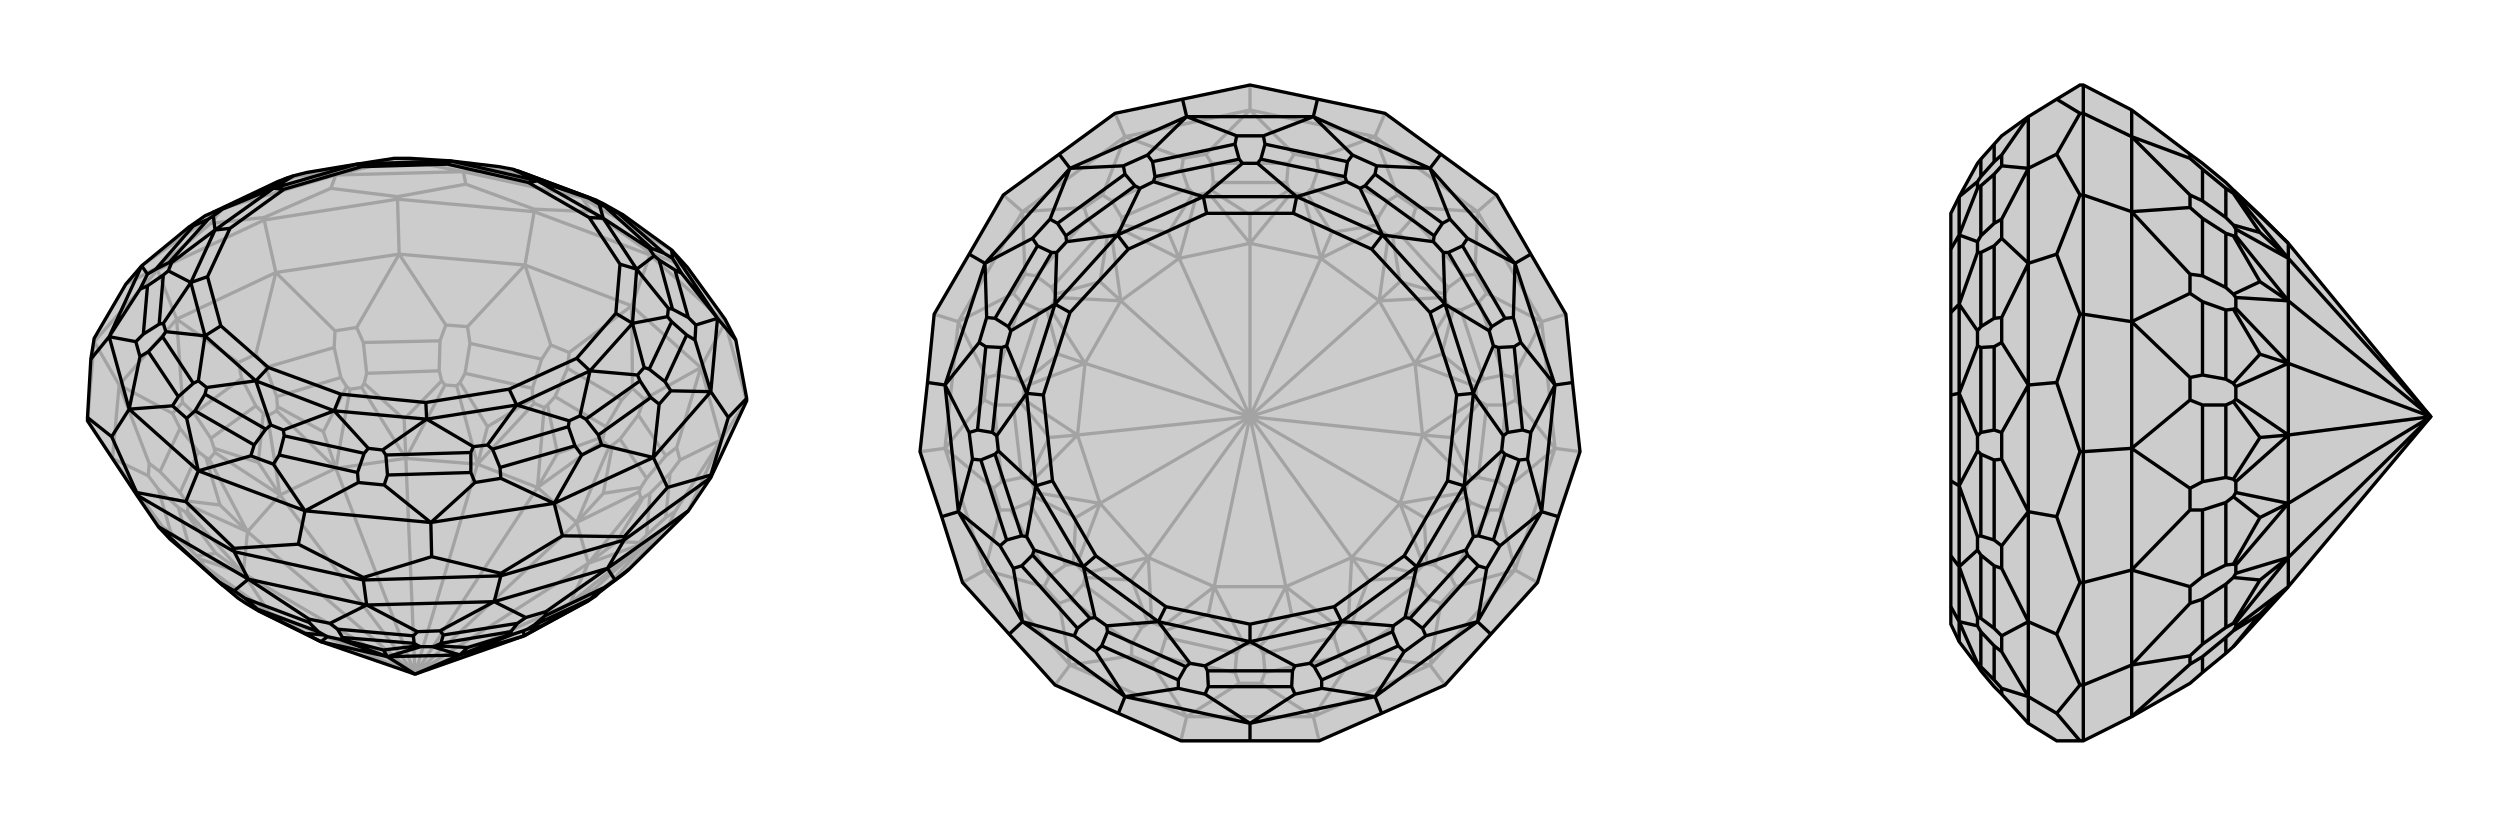
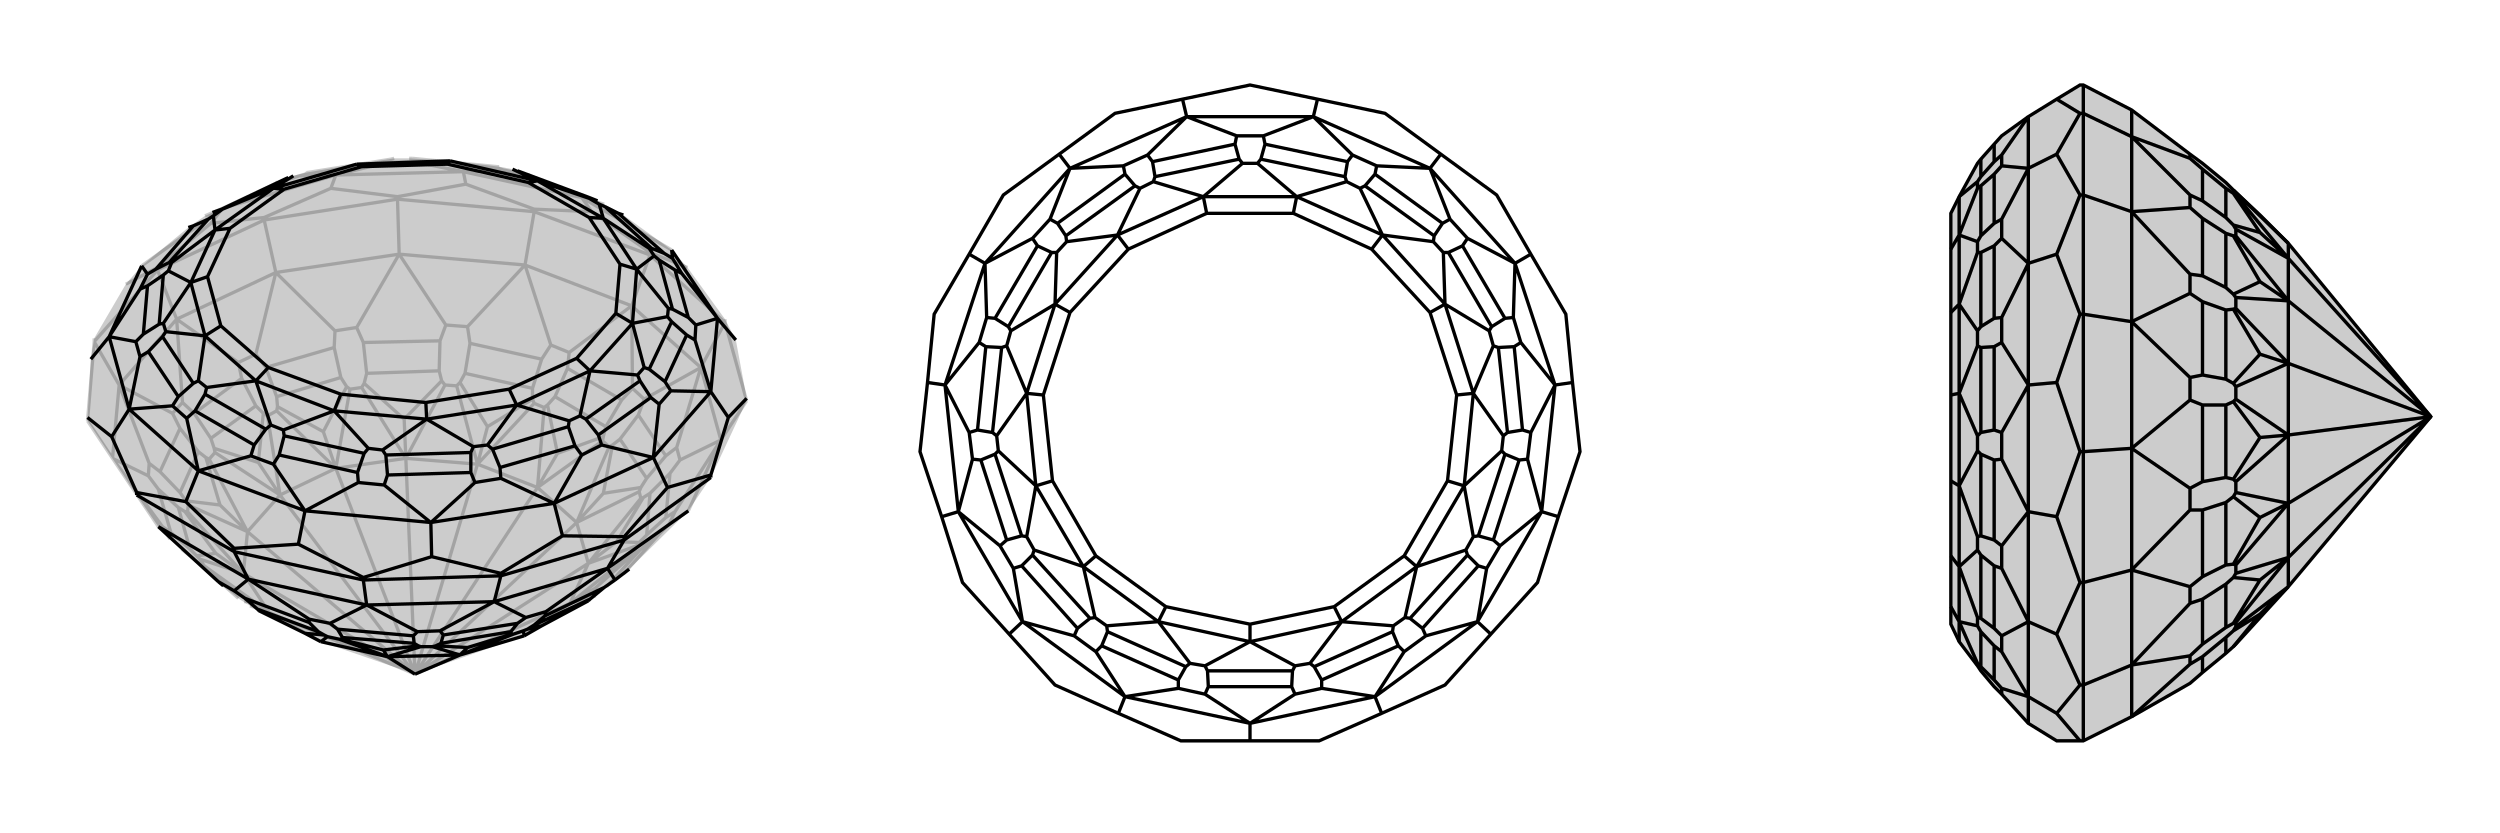
<svg xmlns="http://www.w3.org/2000/svg" viewBox="0 0 3000 1000">
  <g stroke="currentColor" stroke-width="4" fill="none" transform="translate(-2 -31)">
    <path fill="currentColor" stroke="none" fill-opacity=".2" d="M898,512L898,509L885,439L872,414L827,352L808,331L750,289L727,276L719,272L634,240L623,236L617,234L601,231L542,224L493,221L475,221L430,228L370,238L354,242L348,244L335,249L257,286L248,290L228,304L172,350L153,372L115,437L111,462L107,532L107,536L166,625L192,663L206,678L220,690L270,734L288,749L297,755L302,758L312,764L387,801L500,840L631,794L708,752L717,746L721,742L730,735L750,720L757,714L828,644L855,604z" />
    <path stroke-opacity=".2" d="M872,418L872,414M782,337L782,334M643,285L643,282M479,270L479,267M319,295L319,292M191,355L191,352M115,441L115,437M898,512L872,418M898,512L867,559M872,418L782,337M872,418L843,472M782,337L643,285M782,337L760,398M643,285L479,270M643,285L632,349M479,270L319,295M479,270L481,336M319,295L191,355M319,295L333,358M191,355L115,441M191,355L214,414M115,441L107,536M115,441L145,493M107,536L137,581M828,644L867,559M867,559L843,472M843,472L760,398M760,398L632,349M632,349L481,336M481,336L333,358M333,358L214,414M214,414L145,493M145,493L137,581M192,663L137,581M828,644L805,660M867,559L812,645M867,559L818,583M843,472L814,568M843,472L775,510M760,398L761,497M760,398L685,454M632,349L663,445M632,349L563,423M481,336L537,421M481,336L430,424M333,358L404,428M333,358L309,456M214,414L288,466M214,414L221,514M145,493L209,527M145,493L181,587M137,581L180,602M137,581L197,663M750,720L792,673M801,652L806,599M801,578L768,529M748,511L683,473M652,462L566,443M530,440L438,442M403,448L321,472M292,485L235,527M218,545L194,597M192,618L207,670M730,735L770,691M778,673L782,623M778,605L746,558M729,543L668,507M641,497L560,479M529,476L442,479M411,484L334,507M309,518L255,557M240,573L218,622M216,640L230,690M288,749L241,707M297,749L297,755M325,766L302,758M716,737L721,742M686,755L717,746M716,737L764,694M686,755L762,694M686,755L716,737M742,681L769,682M708,707L766,686M742,681L774,628M708,707L771,629M708,707L742,681M726,623L771,616M694,658L769,621M726,623L737,565M694,658L733,567M694,658L726,623M671,575L726,555M647,616L725,560M671,575L659,517M647,616L655,520M647,616L671,575M587,543L641,510M575,588L643,515M587,543L554,490M575,588L550,494M575,588L587,543M487,534L532,488M489,581L536,493M487,534L439,491M489,581L436,496M489,581L487,534M390,549L418,495M405,593L422,498M390,549L335,519M405,593L334,524M405,593L390,549M312,586L318,527M338,625L323,530M312,586L259,569M338,625L260,574M338,625L312,586M266,637L249,580M299,669L253,582M266,637L225,632M299,669L228,637M299,669L266,637M261,695L224,645M294,719L227,645M261,695L238,698M294,719L242,702M294,719L261,695M297,749L246,710M325,766L247,710M325,766L297,749M325,766L387,801M631,794L686,755M686,755L708,707M686,755L500,840M708,707L694,658M708,707L500,840M694,658L647,616M694,658L500,840M647,616L575,588M647,616L500,840M575,588L489,581M575,588L500,840M489,581L405,593M489,581L500,840M405,593L338,625M405,593L500,840M338,625L299,669M338,625L500,840M299,669L294,719M299,669L500,840M325,766L294,719M325,766L500,840M294,719L500,840M805,660L812,645M805,660L792,673M812,645L801,652M792,673L770,691M801,652L778,673M770,691L764,694M778,673L769,682M762,694L766,686M764,694L762,694M769,682L766,686M818,583L814,568M818,583L806,599M814,568L801,578M806,599L782,623M801,578L778,605M782,623L774,628M778,605L771,616M771,629L769,621M774,628L771,629M771,616L769,621M775,510L761,497M775,510L768,529M761,497L748,511M768,529L746,558M748,511L729,543M746,558L737,565M729,543L726,555M733,567L725,560M737,565L733,567M726,555L725,560M685,454L663,445M685,454L683,473M663,445L652,462M683,473L668,507M652,462L641,497M668,507L659,517M641,497L641,510M655,520L643,515M659,517L655,520M641,510L643,515M563,423L537,421M563,423L566,443M537,421L530,440M566,443L560,479M530,440L529,476M560,479L554,490M529,476L532,488M550,494L536,493M554,490L550,494M532,488L536,493M430,424L404,428M430,424L438,442M404,428L403,448M438,442L442,479M403,448L411,484M442,479L439,491M411,484L418,495M436,496L422,498M439,491L436,496M418,495L422,498M309,456L288,466M309,456L321,472M288,466L292,485M321,472L334,507M292,485L309,518M334,507L335,519M309,518L318,527M334,524L323,530M335,519L334,524M318,527L323,530M221,514L209,527M221,514L235,527M209,527L218,545M235,527L255,557M218,545L240,573M255,557L259,569M240,573L249,580M260,574L253,582M259,569L260,574M249,580L253,582M181,587L180,602M181,587L194,597M180,602L192,618M194,597L218,622M192,618L216,640M218,622L225,632M216,640L224,645M228,637L227,645M225,632L228,637M224,645L227,645M197,663L206,678M197,663L207,670M207,670L230,690M220,690L241,707M230,690L238,698M241,707L246,710M242,702L247,710M238,698L242,702M246,710L247,710M782,334L827,352M782,334L712,285M191,352L255,299M191,352L153,372M319,292L399,257M319,292L255,299M255,299L269,281M479,267L561,252M479,267L399,257M399,257L405,241M643,282L712,285M643,282L561,252M712,285L700,268M561,252L558,237M808,331L700,268M172,350L269,281M269,281L405,241M405,241L558,237M700,268L558,237M269,281L248,290M269,281L333,251M405,241L361,242M405,241L466,226M558,237L498,225M558,237L606,235M700,268L727,276M700,268L636,241M368,240L465,225M501,224L600,233M371,238L471,222M497,221L599,231M333,251L361,242M333,251L335,249M361,242L368,240M368,240L371,238M371,238L370,238M466,226L498,225M466,226L465,225M498,225L501,224M465,225L471,222M501,224L497,221M471,222L475,221M497,221L493,221M606,235L636,241M606,235L600,233M636,241L634,240M600,233L599,231M599,231L601,231" />
-     <path d="M898,512L898,509L885,439L872,414L827,352L808,331L750,289L727,276L719,272L634,240L623,236L617,234L601,231L542,224L493,221L475,221L430,228L370,238L354,242L348,244L335,249L257,286L248,290L228,304L172,350L153,372L115,437L111,462L107,532L107,536L166,625L192,663L206,678L220,690L270,734L288,749L297,755L302,758L312,764L387,801L500,840L631,794L708,752L717,746L721,742L730,735L750,720L757,714L828,644L855,604z" />
    <path d="M283,693L283,689M438,727L438,724M603,722L603,719M751,679L751,675M855,604L855,601M166,625L166,622M283,693L166,625M283,693L438,727M283,693L300,726M438,727L603,722M438,727L442,757M603,722L751,679M603,722L595,753M751,679L855,604M751,679L731,713M300,726L192,663M300,726L442,757M442,757L595,753M595,753L731,713M731,713L828,644M300,726L283,740M300,726L373,774M442,757L398,779M442,757L503,789M595,753L530,788M595,753L633,772M731,713L657,765M731,713L740,727M192,663L264,729M296,749L373,778M407,786L498,794M534,793L623,779M656,770L727,736M311,762L384,789M413,796L499,803M531,803L615,789M643,781L710,750M368,791L313,764M368,791L391,793M387,801L395,795M387,801L368,791M462,811L411,798M467,819L409,798M462,811L504,806M467,819L507,807M467,819L462,811M563,808L525,806M554,817L521,807M563,808L616,792M554,817L618,792M554,817L563,808M652,782L635,786M631,794L630,788M652,782L708,752M631,794L652,782M387,801L467,819M467,819L554,817M467,819L500,840M554,817L631,794M554,817L500,840M283,740L264,729M283,740L296,749M264,729L270,734M296,749L311,762M311,762L313,764M313,764L312,764M373,774L398,779M373,774L373,778M398,779L407,786M373,778L384,789M407,786L413,796M384,789L391,793M413,796L411,798M395,795L409,798M391,793L395,795M411,798L409,798M503,789L530,788M503,789L498,794M530,788L534,793M498,794L499,803M534,793L531,803M499,803L504,806M531,803L525,806M507,807L521,807M504,806L507,807M525,806L521,807M633,772L657,765M633,772L623,779M657,765L656,770M623,779L615,789M656,770L643,781M615,789L616,792M643,781L635,786M618,792L630,788M616,792L618,792M635,786L630,788M740,727L757,714M740,727L727,736M727,736L710,750M710,750L708,752M708,752L708,752M898,509L876,532M885,439L863,413M855,601L803,616M855,601L876,532M876,532L855,501M751,675L677,674M751,675L803,616M803,616L786,580M603,719L520,699M603,719L677,674M677,674L667,635M438,724L360,684M438,724L520,699M520,699L519,658M283,689L225,633M283,689L360,684M360,684L368,644M166,622L225,633M166,622L136,555M225,633L240,596M107,532L136,555M136,555L157,522M111,462L133,435M808,331L863,413M863,413L855,501M855,501L786,580M786,580L667,635M667,635L519,658M519,658L368,644M368,644L240,596M240,596L157,522M157,522L133,435M133,435L172,350M808,331L809,341M863,413L820,359M863,413L837,421M855,501L836,439M855,501L807,500M786,580L793,516M786,580L724,565M667,635L700,577M667,635L603,605M519,658L572,610M519,658L463,613M368,644L432,610M368,644L330,588M240,596L303,578M240,596L226,533M157,522L209,518M157,522L170,459M133,435L165,441M133,435L170,378M172,350L179,360M744,287L799,335M812,355L828,412M826,433L800,489M783,508L720,553M692,566L602,592M567,598L467,601M431,598L337,577M307,565L236,524M216,507L180,453M174,432L179,374M189,354L234,302M728,279L784,329M793,343L809,402M808,417L781,474M770,488L705,534M684,543L593,570M567,574L465,577M439,575L343,554M321,546L248,504M234,491L197,435M193,420L198,361M205,346L252,294M268,282L348,244M709,268L623,236M726,293L721,276M647,248L709,269M726,293L781,329M766,354L787,338M766,354L804,401M761,419L803,411M761,419L775,472M710,476L767,481M710,476L698,530M622,517L685,536M622,517L587,565M514,534L570,567M514,534L461,571M403,524L444,569M403,524L342,547M309,488L327,541M309,488L250,496M248,434L240,488M248,434L201,429M231,370L198,419M231,370L204,356M260,307L208,346M260,307L258,290M330,257L269,282M330,257L354,242M647,248L617,234M726,293L647,248M726,293L766,354M726,293L709,292M766,354L761,419M766,354L746,348M761,419L710,476M761,419L741,407M710,476L622,517M710,476L694,461M622,517L514,534M622,517L613,498M514,534L403,524M514,534L513,514M403,524L309,488M403,524L411,504M309,488L248,434M309,488L324,472M248,434L231,370M248,434L267,422M231,370L260,307M231,370L251,363M260,307L330,257M260,307L278,305M330,257L430,228M330,257L343,258M430,228L542,224M430,228L436,231M647,248L542,224M647,248L636,250M542,224L539,228M709,292L636,250M709,292L746,348M746,348L741,407M741,407L694,461M694,461L613,498M613,498L513,514M513,514L411,504M411,504L324,472M324,472L267,422M267,422L251,363M251,363L278,305M278,305L343,258M343,258L436,231M436,231L539,228M636,250L539,228M750,289L744,287M744,287L728,279M719,272L709,268M728,279L721,276M709,268L709,269M721,276L709,269M809,341L820,359M809,341L799,335M820,359L812,355M799,335L784,329M812,355L793,343M784,329L781,329M793,343L787,338M781,329L787,338M837,421L836,439M837,421L828,412M836,439L826,433M828,412L809,402M826,433L808,417M809,402L804,401M808,417L803,411M804,401L803,411M807,500L793,516M807,500L800,489M793,516L783,508M800,489L781,474M783,508L770,488M781,474L775,472M770,488L767,481M775,472L767,481M724,565L700,577M724,565L720,553M700,577L692,566M720,553L705,534M692,566L684,543M705,534L698,530M684,543L685,536M698,530L685,536M603,605L572,610M603,605L602,592M572,610L567,598M602,592L593,570M567,598L567,574M593,570L587,565M567,574L570,567M587,565L570,567M463,613L432,610M463,613L467,601M432,610L431,598M467,601L465,577M431,598L439,575M465,577L461,571M439,575L444,569M461,571L444,569M330,588L303,578M330,588L337,577M303,578L307,565M337,577L343,554M307,565L321,546M343,554L342,547M321,546L327,541M342,547L327,541M226,533L209,518M226,533L236,524M209,518L216,507M236,524L248,504M216,507L234,491M248,504L250,496M234,491L240,488M250,496L240,488M170,459L165,441M170,459L180,453M165,441L174,432M180,453L197,435M174,432L193,420M197,435L201,429M193,420L198,419M201,429L198,419M170,378L179,360M170,378L179,374M179,360L189,354M179,374L198,361M189,354L205,346M198,361L204,356M205,346L208,346M204,356L208,346M228,304L234,302M234,302L252,294M257,286L268,282M252,294L258,290M268,282L269,282M258,290L269,282" />
  </g>
  <g stroke="currentColor" stroke-width="4" fill="none" transform="translate(1000 0)">
-     <path fill="currentColor" stroke="none" fill-opacity=".2" d="M581,119L662,136L729,185L796,234L837,305L879,377L887,459L896,542L870,620L845,699L789,761L734,822L658,856L583,889L500,889L417,889L342,856L266,822L211,761L155,699L130,620L104,542L113,459L121,377L163,305L204,234L271,185L338,136L419,119L500,102z" />
-     <path stroke-opacity=".2" d="M583,889L576,860M734,822L716,798M845,699L818,684M896,542L866,538M879,377L850,386M796,234L773,254M662,136L650,164M500,102L500,132M338,136L350,164M204,234L227,254M121,377L150,386M104,542L134,538M155,699L182,684M417,889L424,860M266,822L284,798M576,860L424,860M576,860L716,798M716,798L818,684M818,684L866,538M866,538L850,386M850,386L773,254M773,254L650,164M650,164L500,132M500,132L350,164M350,164L227,254M227,254L150,386M150,386L134,538M134,538L182,684M182,684L284,798M424,860L284,798M576,860L513,820M576,860L618,797M716,798L642,787M716,798L729,724M818,684L747,704M818,684L800,612M866,538L808,586M866,538L819,480M850,386L816,453M850,386L784,352M773,254L770,329M773,254L699,249M650,164L677,234M650,164L580,190M500,132L553,185M500,132L447,185M350,164L420,190M350,164L323,234M227,254L301,249M227,254L230,329M150,386L216,352M150,386L184,453M134,538L181,480M134,538L192,586M182,684L200,612M182,684L253,704M284,798L271,724M284,798L358,787M424,860L487,820M424,860L382,797M518,807L608,788M642,773L716,719M741,692L787,612M798,578L807,486M804,450L775,362M757,331L695,262M666,241L582,203M546,196L454,196M418,203L334,241M305,262L243,331M225,362L196,450M193,486L202,578M213,612L259,692M284,719L358,773M482,807L392,788M516,784L601,765M630,753L700,701M721,678L765,603M774,573L784,486M780,455L753,372M738,345L679,280M654,261L574,226M544,219L456,219M426,226L346,261M321,280L262,345M247,372L220,455M216,486L226,573M235,603L279,678M300,701L370,753M484,784L399,765M450,737L489,776M457,704L493,773M550,737L511,776M543,704L507,773M550,737L602,757M543,704L605,752M543,704L550,737M642,696L622,748M622,669L618,747M642,696L698,693M622,669L698,688M622,669L642,696M709,621L712,677M680,604L708,678M709,621L759,596M680,604L758,591M680,604L709,621M741,525L766,575M707,522L762,578M741,525L776,482M707,522L772,479M707,522L741,525M730,425L773,460M698,436L771,464M730,425L744,371M698,436L740,370M698,436L730,425M680,338L734,353M655,361L733,357M680,338L671,283M655,361L666,283M655,361L680,338M598,279L653,270M585,310L655,275M598,279L568,232M585,310L564,234M585,310L598,279M500,258L547,228M500,292L550,231M500,258L453,228M500,292L450,231M500,292L500,258M402,279L432,232M415,310L436,234M402,279L347,270M415,310L345,275M415,310L402,279M320,338L329,283M345,361L334,283M320,338L266,353M345,361L267,357M345,361L320,338M270,425L256,371M302,436L260,370M270,425L227,460M302,436L229,464M302,436L270,425M259,525L224,482M293,522L228,479M259,525L234,575M293,522L238,578M293,522L259,525M291,621L241,596M320,604L242,591M291,621L288,677M320,604L292,678M320,604L291,621M358,696L302,693M378,669L302,688M358,696L378,748M378,669L382,747M378,669L358,696M450,737L398,757M457,704L395,752M457,704L450,737M457,704L543,704M543,704L622,669M543,704L500,500M622,669L680,604M622,669L500,500M680,604L707,522M680,604L500,500M707,522L698,436M707,522L500,500M698,436L655,361M698,436L500,500M655,361L585,310M655,361L500,500M585,310L500,292M585,310L500,500M500,292L415,310M500,292L500,500M415,310L345,361M415,310L500,500M345,361L302,436M345,361L500,500M302,436L293,522M302,436L500,500M293,522L320,604M293,522L500,500M320,604L378,669M320,604L500,500M457,704L378,669M457,704L500,500M378,669L500,500M513,820L487,820M513,820L518,807M487,820L482,807M518,807L516,784M482,807L484,784M516,784L511,776M484,784L489,776M493,773L507,773M489,776L493,773M511,776L507,773M618,797L642,787M618,797L608,788M642,787L642,773M608,788L601,765M642,773L630,753M601,765L602,757M630,753L622,748M605,752L618,747M602,757L605,752M622,748L618,747M729,724L747,704M729,724L716,719M747,704L741,692M716,719L700,701M741,692L721,678M700,701L698,693M721,678L712,677M698,688L708,678M698,693L698,688M712,677L708,678M800,612L808,586M800,612L787,612M808,586L798,578M787,612L765,603M798,578L774,573M765,603L759,596M774,573L766,575M758,591L762,578M759,596L758,591M766,575L762,578M819,480L816,453M819,480L807,486M816,453L804,450M807,486L784,486M804,450L780,455M784,486L776,482M780,455L773,460M772,479L771,464M776,482L772,479M773,460L771,464M784,352L770,329M784,352L775,362M770,329L757,331M775,362L753,372M757,331L738,345M753,372L744,371M738,345L734,353M740,370L733,357M744,371L740,370M734,353L733,357M699,249L677,234M699,249L695,262M677,234L666,241M695,262L679,280M666,241L654,261M679,280L671,283M654,261L653,270M666,283L655,275M671,283L666,283M653,270L655,275M580,190L553,185M580,190L582,203M553,185L546,196M582,203L574,226M546,196L544,219M574,226L568,232M544,219L547,228M564,234L550,231M568,232L564,234M547,228L550,231M447,185L420,190M447,185L454,196M420,190L418,203M454,196L456,219M418,203L426,226M456,219L453,228M426,226L432,232M450,231L436,234M453,228L450,231M432,232L436,234M323,234L301,249M323,234L334,241M301,249L305,262M334,241L346,261M305,262L321,280M346,261L347,270M321,280L329,283M345,275L334,283M347,270L345,275M329,283L334,283M230,329L216,352M230,329L243,331M216,352L225,362M243,331L262,345M225,362L247,372M262,345L266,353M247,372L256,371M267,357L260,370M266,353L267,357M256,371L260,370M184,453L181,480M184,453L196,450M181,480L193,486M196,450L220,455M193,486L216,486M220,455L227,460M216,486L224,482M229,464L228,479M227,460L229,464M224,482L228,479M192,586L200,612M192,586L202,578M200,612L213,612M202,578L226,573M213,612L235,603M226,573L234,575M235,603L241,596M238,578L242,591M234,575L238,578M241,596L242,591M253,704L271,724M253,704L259,692M271,724L284,719M259,692L279,678M284,719L300,701M279,678L288,677M300,701L302,693M292,678L302,688M288,677L292,678M302,693L302,688M358,787L382,797M358,787L358,773M382,797L392,788M358,773L370,753M392,788L399,765M370,753L378,748M399,765L398,757M382,747L395,752M378,748L382,747M398,757L395,752" />
    <path d="M581,119L662,136L729,185L796,234L837,305L879,377L887,459L896,542L870,620L845,699L789,761L734,822L658,856L583,889L500,889L417,889L342,856L266,822L211,761L155,699L130,620L104,542L113,459L121,377L163,305L204,234L271,185L338,136L419,119L500,102z" />
    <path d="M581,119L576,140M729,185L716,202M837,305L818,316M887,459L866,462M870,620L850,614M789,761L773,746M658,856L650,836M500,889L500,868M342,856L350,836M211,761L227,746M130,620L150,614M113,459L134,462M163,305L182,316M419,119L424,140M271,185L284,202M576,140L424,140M576,140L716,202M716,202L818,316M818,316L866,462M866,462L850,614M850,614L773,746M773,746L650,836M650,836L500,868M500,868L350,836M350,836L227,746M227,746L150,614M150,614L134,462M134,462L182,316M182,316L284,202M424,140L284,202M576,140L516,163M576,140L623,186M716,202L652,199M716,202L740,263M818,316L761,286M818,316L816,381M866,462L825,411M866,462L837,519M850,614L833,551M850,614L800,655M773,746L784,682M773,746L711,763M650,836L685,782M650,836L586,826M500,868L554,833M500,868L446,833M350,836L414,826M350,836L315,782M227,746L289,763M227,746L216,682M150,614L200,655M150,614L167,551M134,462L163,519M134,462L175,411M182,316L184,381M182,316L239,286M284,202L260,263M284,202L348,199M424,140L484,163M424,140L377,186M518,173L617,194M650,209L731,268M755,295L806,382M817,416L827,516M823,552L792,648M774,679L707,754M678,775L586,816M550,824L450,824M414,816L322,775M293,754L226,679M208,648L177,552M173,516L183,416M194,382L245,295M269,268L350,209M482,173L383,194M513,191L614,212M638,223L721,283M738,303L790,392M798,417L809,519M806,545L774,643M761,666L692,742M671,758L577,800M551,805L449,805M423,800L329,758M308,742L239,666M226,643L194,545M191,519L202,417M210,392L262,303M279,283L362,223M487,191L386,212M556,236L509,196M444,236L491,196M556,236L616,218M659,282L632,226M659,282L720,290M734,365L732,303M734,365L787,397M768,472L792,415M768,472L804,523M757,583L802,541M757,583L768,644M700,680L759,660M700,680L686,741M610,746L672,751M610,746L572,796M500,770L554,799M500,770L446,799M390,746L428,796M390,746L328,751M300,680L314,741M300,680L241,660M243,583L232,644M243,583L198,541M232,472L196,523M232,472L208,415M266,365L213,397M266,365L268,303M341,282L280,290M341,282L368,226M444,236L384,218M556,236L444,236M556,236L659,282M556,236L552,256M659,282L734,365M659,282L646,299M734,365L768,472M734,365L716,375M768,472L757,583M768,472L748,474M757,583L700,680M757,583L737,577M700,680L610,746M700,680L685,667M610,746L500,770M610,746L601,728M500,770L390,746M500,770L500,749M390,746L300,680M390,746L399,728M300,680L243,583M300,680L315,667M243,583L232,472M243,583L263,577M232,472L266,365M232,472L252,474M266,365L341,282M266,365L284,375M444,236L341,282M444,236L448,256M341,282L354,299M552,256L448,256M552,256L646,299M646,299L716,375M716,375L748,474M748,474L737,577M737,577L685,667M685,667L601,728M601,728L500,749M500,749L399,728M399,728L315,667M315,667L263,577M263,577L252,474M252,474L284,375M284,375L354,299M448,256L354,299M516,163L484,163M516,163L518,173M484,163L482,173M518,173L513,191M482,173L487,191M513,191L509,196M487,191L491,196M509,196L491,196M623,186L652,199M623,186L617,194M652,199L650,209M617,194L614,212M650,209L638,223M614,212L616,218M638,223L632,226M616,218L632,226M740,263L761,286M740,263L731,268M761,286L755,295M731,268L721,283M755,295L738,303M721,283L720,290M738,303L732,303M720,290L732,303M816,381L825,411M816,381L806,382M825,411L817,416M806,382L790,392M817,416L798,417M790,392L787,397M798,417L792,415M787,397L792,415M837,519L833,551M837,519L827,516M833,551L823,552M827,516L809,519M823,552L806,545M809,519L804,523M806,545L802,541M804,523L802,541M800,655L784,682M800,655L792,648M784,682L774,679M792,648L774,643M774,679L761,666M774,643L768,644M761,666L759,660M768,644L759,660M711,763L685,782M711,763L707,754M685,782L678,775M707,754L692,742M678,775L671,758M692,742L686,741M671,758L672,751M686,741L672,751M586,826L554,833M586,826L586,816M554,833L550,824M586,816L577,800M550,824L551,805M577,800L572,796M551,805L554,799M572,796L554,799M446,833L414,826M446,833L450,824M414,826L414,816M450,824L449,805M414,816L423,800M449,805L446,799M423,800L428,796M446,799L428,796M315,782L289,763M315,782L322,775M289,763L293,754M322,775L329,758M293,754L308,742M329,758L328,751M308,742L314,741M328,751L314,741M216,682L200,655M216,682L226,679M200,655L208,648M226,679L239,666M208,648L226,643M239,666L241,660M226,643L232,644M241,660L232,644M167,551L163,519M167,551L177,552M163,519L173,516M177,552L194,545M173,516L191,519M194,545L198,541M191,519L196,523M198,541L196,523M175,411L184,381M175,411L183,416M184,381L194,382M183,416L202,417M194,382L210,392M202,417L208,415M210,392L213,397M208,415L213,397M239,286L260,263M239,286L245,295M260,263L269,268M245,295L262,303M269,268L279,283M262,303L268,303M279,283L280,290M268,303L280,290M348,199L377,186M348,199L350,209M377,186L383,194M350,209L362,223M383,194L386,212M362,223L368,226M386,212L384,218M368,226L384,218" />
  </g>
  <g stroke="currentColor" stroke-width="4" fill="none" transform="translate(2000 0)">
    <path fill="currentColor" stroke="none" fill-opacity=".2" d="M558,860L628,820L643,807L671,784L680,776L683,773L746,704L917,500L746,292L712,258L680,228L671,219L643,196L628,185L558,132L500,102L496,102L468,119L434,140L402,163L393,173L377,191L373,196L351,236L341,256L341,299L341,375L341,474L341,577L341,667L341,728L341,749L351,770L373,799L377,805L393,824L402,833L434,868L468,889L496,889L500,889z" />
    <path stroke-opacity=".2" d="M500,136L496,136M500,234L496,234M500,377L496,377M500,542L496,542M500,699L496,699M500,822L496,822M500,102L500,136M500,136L500,234M500,136L558,164M500,234L500,377M500,234L558,254M500,377L500,542M500,377L558,386M500,542L500,699M500,542L558,538M500,699L500,822M500,699L558,684M500,889L500,822M500,822L558,798M558,132L558,164M558,164L558,254M558,254L558,386M558,386L558,538M558,538L558,684M558,684L558,798M558,860L558,798M558,164L628,190M558,164L628,234M558,254L628,249M558,254L628,329M558,386L628,352M558,386L628,453M558,538L628,480M558,538L628,586M558,684L628,612M558,684L628,704M558,798L628,724M558,798L628,787M558,860L628,797M643,203L643,241M643,262L643,331M643,362L643,450M643,486L643,578M643,612L643,692M643,719L643,773M643,807L643,788M671,226L671,261M671,280L671,345M671,372L671,455M671,486L671,573M671,603L671,678M671,701L671,753M671,784L671,765M712,737L680,776M746,292L683,231M712,279L680,232M746,310L683,234M712,279L680,270M746,310L683,275M746,310L712,279M712,338L680,283M746,361L683,283M712,338L680,353M746,361L683,357M746,361L712,338M712,425L680,371M746,436L683,370M712,425L680,460M746,436L683,464M746,436L712,425M712,525L680,482M746,522L683,479M712,525L680,575M746,522L683,578M746,522L712,525M712,621L680,596M746,604L683,591M712,621L680,677M746,604L683,678M746,604L712,621M712,696L680,693M746,669L683,688M712,696L680,748M746,669L683,747M746,669L712,696M712,737L680,757M746,704L683,752M746,704L712,737M746,292L746,310M746,310L746,361M746,310L917,500M746,361L746,436M746,361L917,500M746,436L746,522M746,436L917,500M746,522L746,604M746,522L917,500M746,604L746,669M746,604L917,500M746,704L746,669M746,669L917,500M628,185L628,190M628,190L643,203M643,203L671,226M671,226L680,232M683,231L683,234M680,228L683,231M680,232L683,234M628,234L628,249M628,234L643,241M628,249L643,262M643,241L671,261M643,262L671,280M671,261L680,270M671,280L680,283M683,275L683,283M680,270L683,275M680,283L683,283M628,329L628,352M628,329L643,331M628,352L643,362M643,331L671,345M643,362L671,372M671,345L680,353M671,372L680,371M683,357L683,370M680,353L683,357M680,371L683,370M628,453L628,480M628,453L643,450M628,480L643,486M643,450L671,455M643,486L671,486M671,455L680,460M671,486L680,482M683,464L683,479M680,460L683,464M680,482L683,479M628,586L628,612M628,586L643,578M628,612L643,612M643,578L671,573M643,612L671,603M671,573L680,575M671,603L680,596M683,578L683,591M680,575L683,578M680,596L683,591M628,704L628,724M628,704L643,692M628,724L643,719M643,692L671,678M643,719L671,701M671,678L680,677M671,701L680,693M683,678L683,688M680,677L683,678M680,693L683,688M628,787L628,797M628,787L643,773M628,797L643,788M643,773L671,753M643,788L671,765M671,753L680,748M671,765L680,757M683,747L683,752M680,748L683,747M680,757L683,752M496,889L468,856M496,822L468,761M496,822L468,856M468,856L434,836M496,699L468,620M496,699L468,761M468,761L434,746M496,542L468,459M496,542L468,620M468,620L434,614M496,377L468,305M496,377L468,459M468,459L434,462M496,234L468,185M496,234L468,305M468,305L434,316M496,136L468,119M496,136L468,185M468,185L434,202M434,868L434,836M434,836L434,746M434,746L434,614M434,614L434,462M434,462L434,316M434,316L434,202M434,140L434,202M434,836L402,826M434,836L402,782M434,746L402,763M434,746L402,682M434,614L402,655M434,614L402,551M434,462L402,519M434,462L402,411M434,316L402,381M434,316L402,286M434,202L402,263M434,202L402,199M434,140L402,186M393,816L393,775M393,754L393,679M393,648L393,552M393,516L393,416M393,382L393,295M393,268L393,209M393,173L393,194M377,800L377,758M377,742L377,666M377,643L377,545M377,519L377,417M377,392L377,303M377,283L377,223M377,191L377,212M351,746L373,796M351,746L373,751M351,680L373,741M351,680L373,660M351,583L373,644M351,583L373,541M351,472L373,523M351,472L373,415M351,365L373,397M351,365L373,303M351,282L373,290M351,282L373,226M351,236L373,218M351,770L351,746M351,746L351,680M351,746L341,728M351,680L351,583M351,680L341,667M351,583L351,472M351,583L341,577M351,472L351,365M351,472L341,474M351,365L351,282M351,365L341,375M351,236L351,282M351,282L341,299M402,833L402,826M402,826L393,816M393,816L377,800M377,800L373,796M373,799L373,796M402,782L402,763M402,782L393,775M402,763L393,754M393,775L377,758M393,754L377,742M377,758L373,751M377,742L373,741M373,751L373,741M402,682L402,655M402,682L393,679M402,655L393,648M393,679L377,666M393,648L377,643M377,666L373,660M377,643L373,644M373,660L373,644M402,551L402,519M402,551L393,552M402,519L393,516M393,552L377,545M393,516L377,519M377,545L373,541M377,519L373,523M373,541L373,523M402,411L402,381M402,411L393,416M402,381L393,382M393,416L377,417M393,382L377,392M377,417L373,415M377,392L373,397M373,415L373,397M402,286L402,263M402,286L393,295M402,263L393,268M393,295L377,303M393,268L377,283M377,303L373,303M377,283L373,290M373,303L373,290M402,199L402,186M402,199L393,209M402,186L393,194M393,209L377,223M393,194L377,212M377,223L373,226M377,212L373,218M373,226L373,218" />
    <path d="M558,860L628,820L643,807L671,784L680,776L683,773L746,704L917,500L746,292L712,258L680,228L671,219L643,196L628,185L558,132L500,102L496,102L468,119L434,140L402,163L393,173L377,191L373,196L351,236L341,256L341,299L341,375L341,474L341,577L341,667L341,728L341,749L351,770L373,799L377,805L393,824L402,833L434,868L468,889L496,889L500,889z" />
    <path d="M500,822L496,822M500,699L496,699M500,542L496,542M500,377L496,377M500,234L496,234M500,136L496,136M500,889L500,822M500,822L500,699M500,822L558,798M500,699L500,542M500,699L558,684M500,542L500,377M500,542L558,538M500,377L500,234M500,377L558,386M500,234L500,136M500,234L558,254M500,136L500,102M500,136L558,164M558,860L558,798M558,798L558,684M558,684L558,538M558,538L558,386M558,386L558,254M558,254L558,164M558,164L558,132M558,860L628,797M558,798L628,787M558,798L628,724M558,684L628,704M558,684L628,612M558,538L628,586M558,538L628,480M558,386L628,453M558,386L628,352M558,254L628,329M558,254L628,249M558,164L628,234M558,164L628,190M643,807L643,788M643,773L643,719M643,692L643,612M643,578L643,486M643,450L643,362M643,331L643,262M643,241L643,203M671,784L671,765M671,753L671,701M671,678L671,603M671,573L671,486M671,455L671,372M671,345L671,280M671,261L671,226M712,737L680,776M712,737L680,757M746,704L683,752M746,704L712,737M712,696L680,748M746,669L683,747M712,696L680,693M746,669L683,688M746,669L712,696M712,621L680,677M746,604L683,678M712,621L680,596M746,604L683,591M746,604L712,621M712,525L680,575M746,522L683,578M712,525L680,482M746,522L683,479M746,522L712,525M712,425L680,460M746,436L683,464M712,425L680,371M746,436L683,370M746,436L712,425M712,338L680,353M746,361L683,357M712,338L680,283M746,361L683,283M746,361L712,338M712,279L680,270M746,310L683,275M712,279L680,232M746,310L683,234M746,310L712,279M746,292L683,231M746,704L746,669M746,669L746,604M746,669L917,500M746,604L746,522M746,604L917,500M746,522L746,436M746,522L917,500M746,436L746,361M746,436L917,500M746,361L746,310M746,361L917,500M746,310L746,292M746,310L917,500M628,797L628,787M628,797L643,788M628,787L643,773M643,788L671,765M643,773L671,753M671,765L680,757M671,753L680,748M683,752L683,747M680,757L683,752M680,748L683,747M628,724L628,704M628,724L643,719M628,704L643,692M643,719L671,701M643,692L671,678M671,701L680,693M671,678L680,677M683,688L683,678M680,693L683,688M680,677L683,678M628,612L628,586M628,612L643,612M628,586L643,578M643,612L671,603M643,578L671,573M671,603L680,596M671,573L680,575M683,591L683,578M680,596L683,591M680,575L683,578M628,480L628,453M628,480L643,486M628,453L643,450M643,486L671,486M643,450L671,455M671,486L680,482M671,455L680,460M683,479L683,464M680,482L683,479M680,460L683,464M628,352L628,329M628,352L643,362M628,329L643,331M643,362L671,372M643,331L671,345M671,372L680,371M671,345L680,353M683,370L683,357M680,371L683,370M680,353L683,357M628,249L628,234M628,249L643,262M628,234L643,241M643,262L671,280M643,241L671,261M671,280L680,283M671,261L680,270M683,283L683,275M680,283L683,283M680,270L683,275M628,190L628,185M628,190L643,203M643,203L671,226M671,226L680,232M683,234L683,231M680,232L683,234M680,228L683,231M496,136L468,185M496,136L468,119M496,234L468,305M496,234L468,185M468,185L434,202M496,377L468,459M496,377L468,305M468,305L434,316M496,542L468,620M496,542L468,459M468,459L434,462M496,699L468,761M496,699L468,620M468,620L434,614M496,822L468,856M496,822L468,761M468,761L434,746M496,889L468,856M468,856L434,836M434,140L434,202M434,202L434,316M434,316L434,462M434,462L434,614M434,614L434,746M434,746L434,836M434,836L434,868M434,140L402,186M434,202L402,199M434,202L402,263M434,316L402,286M434,316L402,381M434,462L402,411M434,462L402,519M434,614L402,551M434,614L402,655M434,746L402,682M434,746L402,763M434,836L402,782M434,836L402,826M393,173L393,194M393,209L393,268M393,295L393,382M393,416L393,516M393,552L393,648M393,679L393,754M393,775L393,816M377,191L377,212M377,223L377,283M377,303L377,392M377,417L377,519M377,545L377,643M377,666L377,742M377,758L377,800M351,236L373,218M351,282L373,226M351,282L373,290M351,365L373,303M351,365L373,397M351,472L373,415M351,472L373,523M351,583L373,541M351,583L373,644M351,680L373,660M351,680L373,741M351,746L373,751M351,746L373,796M351,236L351,282M351,282L351,365M351,282L341,299M351,365L351,472M351,365L341,375M351,472L351,583M351,472L341,474M351,583L351,680M351,583L341,577M351,680L351,746M351,680L341,667M351,746L351,770M351,746L341,728M402,186L402,199M402,186L393,194M402,199L393,209M393,194L377,212M393,209L377,223M377,212L373,218M377,223L373,226M373,218L373,226M402,263L402,286M402,263L393,268M402,286L393,295M393,268L377,283M393,295L377,303M377,283L373,290M377,303L373,303M373,290L373,303M402,381L402,411M402,381L393,382M402,411L393,416M393,382L377,392M393,416L377,417M377,392L373,397M377,417L373,415M373,397L373,415M402,519L402,551M402,519L393,516M402,551L393,552M393,516L377,519M393,552L377,545M377,519L373,523M377,545L373,541M373,523L373,541M402,655L402,682M402,655L393,648M402,682L393,679M393,648L377,643M393,679L377,666M377,643L373,644M377,666L373,660M373,644L373,660M402,763L402,782M402,763L393,754M402,782L393,775M393,754L377,742M393,775L377,758M377,742L373,741M377,758L373,751M373,741L373,751M402,826L402,833M402,826L393,816M393,816L377,800M377,800L373,796M373,796L373,799" />
  </g>
</svg>